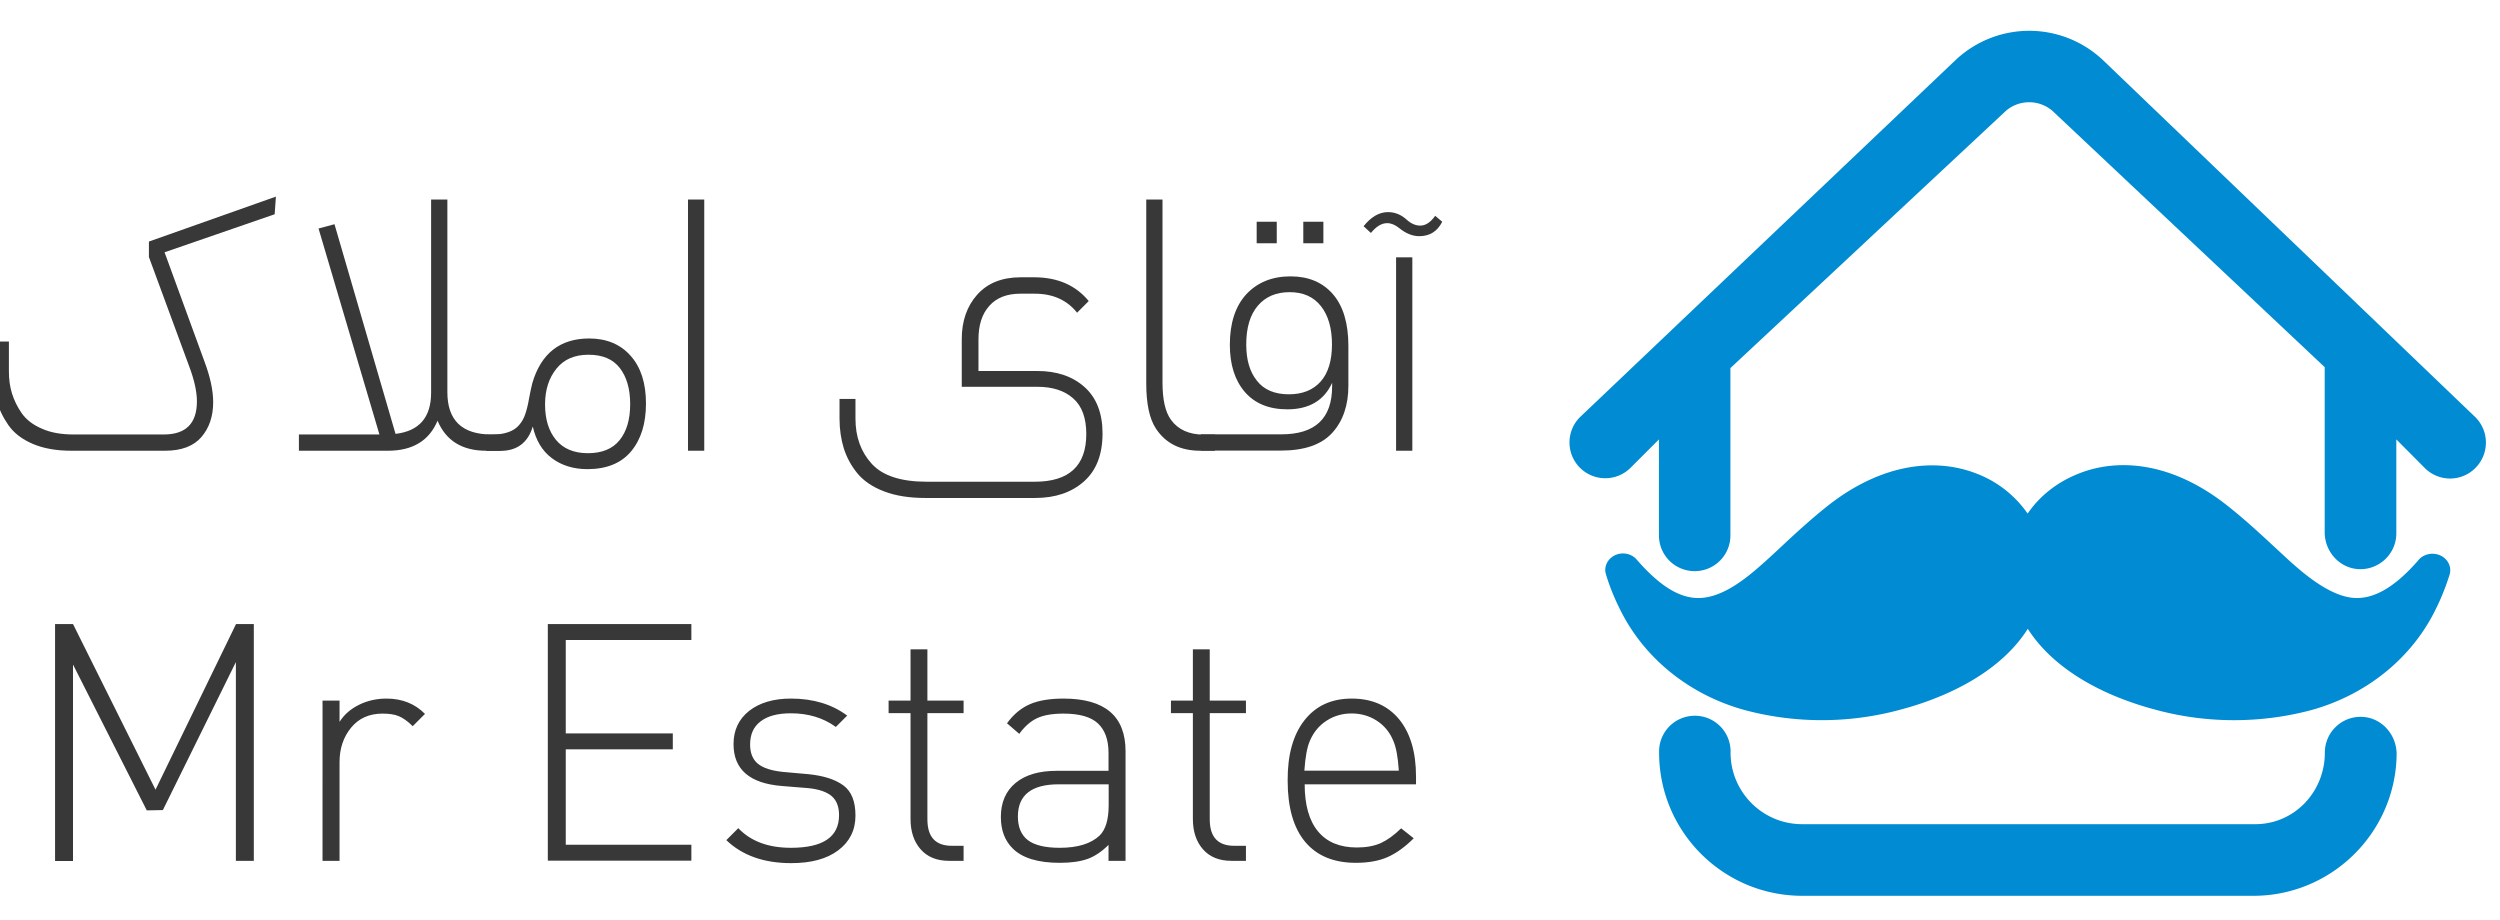
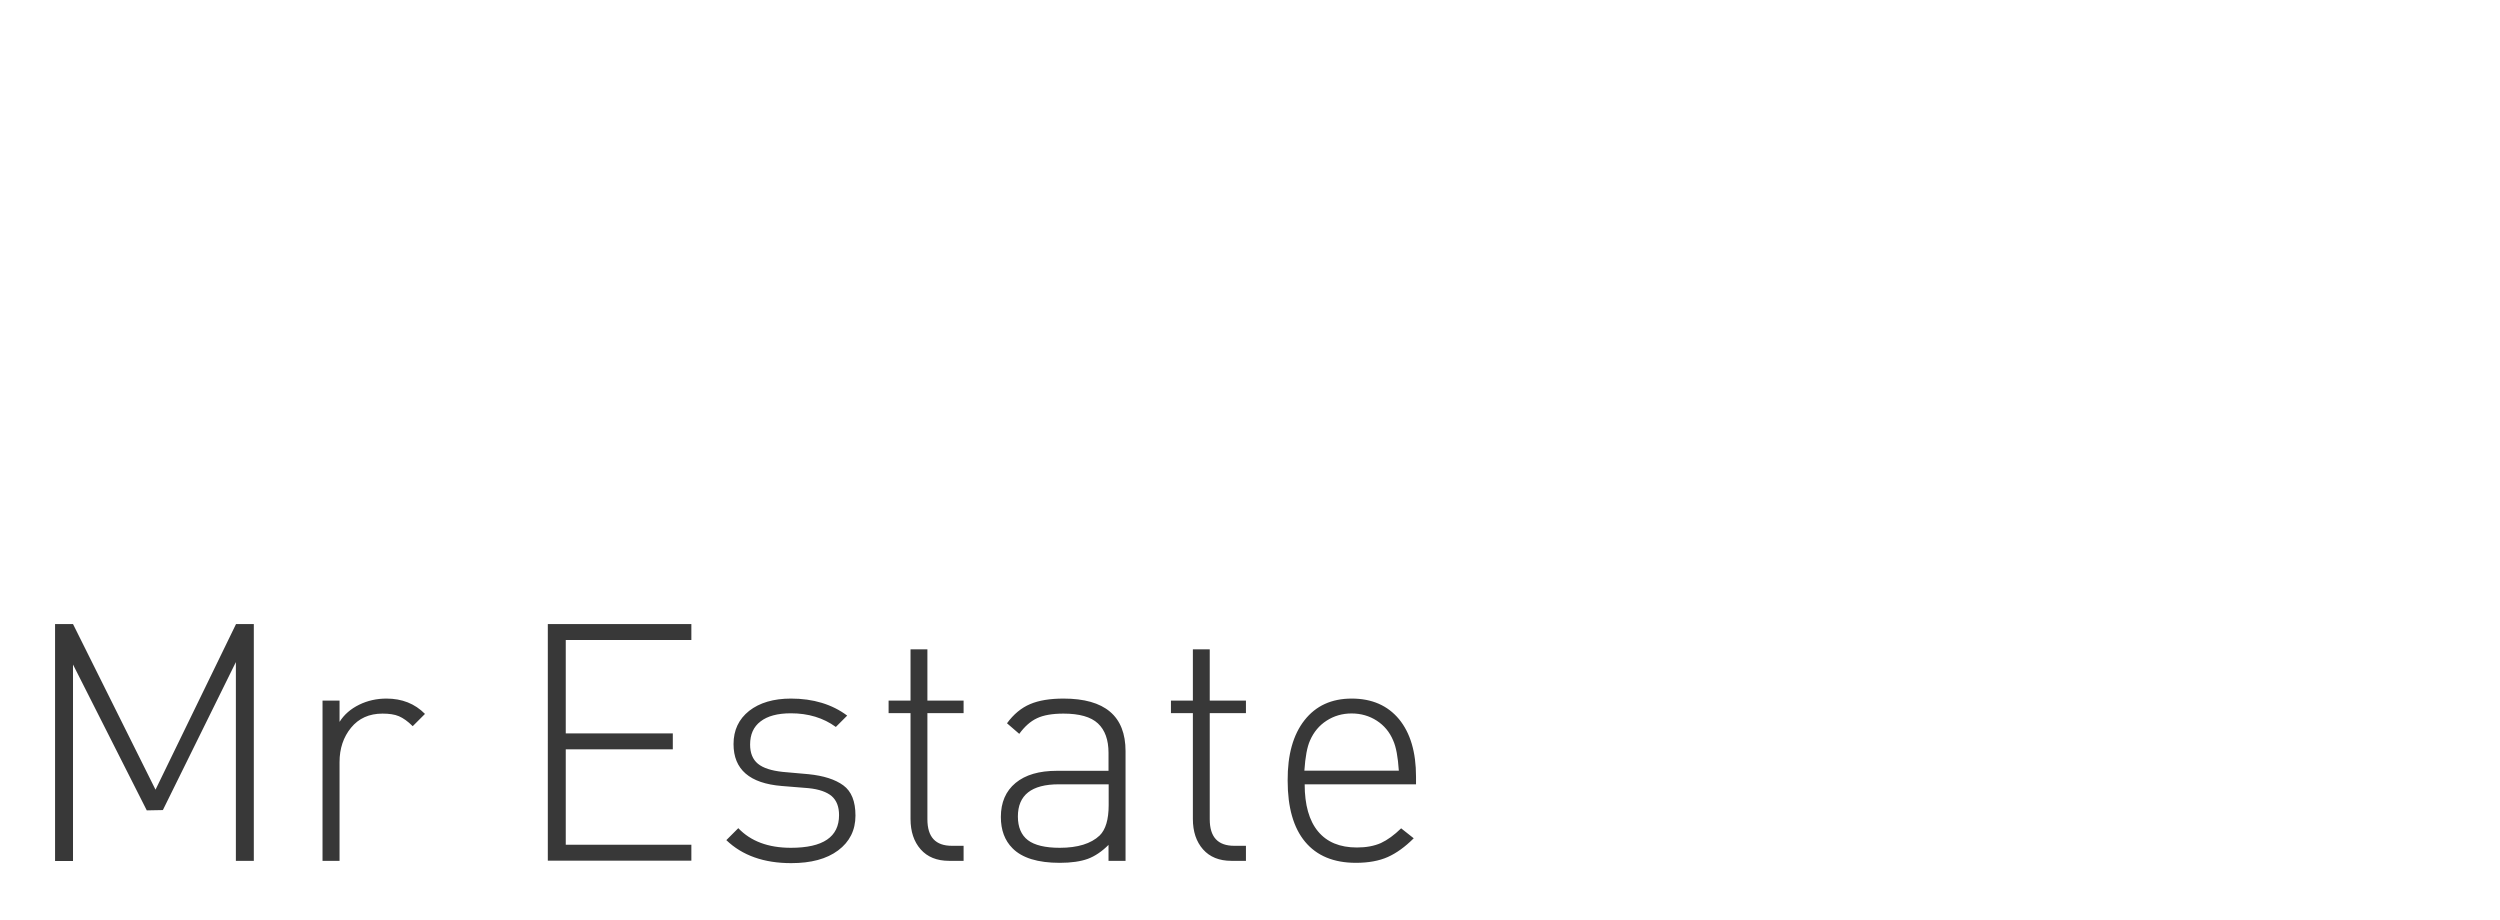
<svg xmlns="http://www.w3.org/2000/svg" version="1.1" viewBox="0 0 163.01 59.96" xml:space="preserve">
  <style>.st0{fill:#008bd2}.st1{fill:#383838}</style>
-   <path class="st0" d="M158.93 36.15s-.01 0 0 0c-.48-.13-.99.04-1.27.41-1.64 1.88-3.03 2.54-4.25 2.42-1.22-.12-2.55-1.02-3.83-2.15l-.07-.06c-.31-.27-.75-.69-1.22-1.12-.97-.9-2.01-1.86-3.11-2.72-3.55-2.79-7.06-3.1-9.69-2.03-1.35.54-2.5 1.44-3.28 2.59a7.14 7.14 0 00-3.28-2.59c-2.63-1.05-6.13-.74-9.69 2.03-1.09.86-2.14 1.82-3.11 2.73-.49.46-.97.9-1.28 1.17-1.29 1.15-2.57 2.03-3.83 2.15-1.26.12-2.61-.55-4.29-2.48-.39-.47-1.12-.55-1.62-.18-.37.27-.53.73-.39 1.15.23.76.53 1.5.89 2.22 1.55 3.19 4.51 5.6 8.12 6.6 3.34.9 6.89.89 10.23-.03.95-.25 1.87-.57 2.76-.95 2.69-1.16 4.47-2.68 5.5-4.31 1.03 1.62 2.81 3.15 5.5 4.31.9.38 1.82.7 2.77.95 3.33.92 6.88.93 10.22.04 3.61-1 6.58-3.41 8.12-6.6.36-.72.65-1.46.89-2.22.18-.57-.18-1.17-.79-1.33z" />
-   <path class="st0" d="M153.94 46.74a2.33 2.33 0 00-2.35 2.33c0 2.56-1.98 4.67-4.54 4.67h-29.54c-2.58 0-4.67-2.09-4.67-4.67V49c0-1.29-1.04-2.33-2.33-2.33s-2.33 1.04-2.33 2.33v.07c0 5.16 4.18 9.34 9.34 9.34h29.41c5.11 0 9.28-4.13 9.34-9.23 0-1.31-1.02-2.43-2.33-2.44zM161.41 27.21L137.09 3.89c-.03-.03-.06-.06-.1-.09a7 7 0 00-9.33-.02c-.03.03-.07.06-.1.09L103.02 27.2c-.91.91-.91 2.39 0 3.3.91.91 2.39.91 3.3 0l1.85-1.85v6.26c0 1.29 1.04 2.33 2.33 2.33s2.33-1.04 2.33-2.33V24.07 24L130.8 7.22c.87-.74 2.16-.74 3.03.01l17.75 16.71v10.77c0 1.26.97 2.34 2.22 2.4 1.34.06 2.45-1.01 2.45-2.33v-6.13l1.85 1.86a2.326 2.326 0 003.3.01c.92-.92.92-2.4.01-3.31z" />
  <g>
-     <path class="st1" d="M17.99 12.82l-.08 1.15-7.18 2.48 2.59 7.09c.39 1.03.58 1.92.58 2.69 0 .92-.26 1.68-.77 2.27-.51.59-1.3.89-2.36.89H4.65c-.98 0-1.82-.15-2.52-.45-.7-.3-1.23-.71-1.59-1.23s-.62-1.07-.77-1.65-.23-1.2-.23-1.88v-1.91H.58v1.93c0 .52.06 1 .2 1.45s.35.88.64 1.3c.3.42.74.76 1.31 1 .57.26 1.27.38 2.08.38h5.87c1.44 0 2.16-.72 2.16-2.16 0-.63-.17-1.4-.51-2.3l-2.62-7.11v-1.01l8.28-2.93zM32.05 28.33h.6v1.06h-.95c-1.56 0-2.62-.65-3.17-1.96-.54 1.3-1.62 1.96-3.24 1.96h-5.8v-1.06h5.25L20.77 14.9l1.04-.28 3.98 13.67c1.55-.18 2.32-1.08 2.32-2.69V13.01h1.06v12.56c0 1.84.96 2.76 2.88 2.76z" />
-     <path class="st1" d="M38.42 22.07c1.13 0 2.04.38 2.7 1.13.67.75 1 1.79 1 3.11 0 1.3-.32 2.34-.97 3.12-.64.77-1.6 1.16-2.85 1.16-.9 0-1.68-.24-2.31-.71-.64-.48-1.05-1.17-1.25-2.07-.32 1.06-1.03 1.59-2.12 1.59h-.92v-1.06h.32c.87 0 1.49-.21 1.84-.64.17-.2.3-.43.39-.7.09-.27.18-.61.25-1.04.08-.42.15-.75.21-.98.57-1.94 1.81-2.91 3.71-2.91zm-.09 7.48c.92 0 1.61-.28 2.07-.85s.69-1.35.69-2.35-.23-1.78-.68-2.36-1.13-.86-2.04-.86c-.91 0-1.6.3-2.09.91-.49.61-.74 1.38-.74 2.33 0 .97.24 1.74.71 2.31s1.17.87 2.08.87zM44.86 29.39V13.01h1.06v16.38h-1.06zM70.99 19.63l-.76.76c-.66-.83-1.58-1.24-2.76-1.24h-.94c-.87 0-1.55.26-2.02.79-.48.53-.71 1.26-.71 2.2v2.05h3.84c1.27 0 2.3.35 3.08 1.05.78.7 1.17 1.71 1.17 3.02 0 1.37-.4 2.41-1.21 3.13-.81.72-1.87 1.08-3.19 1.08h-7.13c-1.06 0-1.96-.14-2.71-.43-.75-.28-1.33-.68-1.74-1.17-.41-.5-.7-1.04-.89-1.63-.18-.59-.28-1.24-.28-1.94v-1.29h1.04v1.29c0 1.18.35 2.16 1.06 2.94.71.78 1.9 1.17 3.59 1.17h7.04c2.24 0 3.36-1.04 3.36-3.11 0-1.04-.28-1.82-.85-2.32-.57-.51-1.35-.76-2.35-.76h-4.92v-3.11c0-1.18.34-2.15 1.01-2.9.67-.75 1.62-1.13 2.83-1.13h.92c1.51.01 2.68.53 3.52 1.55zM79.23 29.39h-.97c-1.29 0-2.25-.48-2.88-1.43-.43-.64-.64-1.63-.64-2.97V13.01h1.06v11.94c0 1.1.18 1.91.55 2.42.46.64 1.18.97 2.16.97h.71v1.05z" />
-     <path class="st1" d="M84.15 18.02c1.17 0 2.09.39 2.76 1.16s1.01 1.9 1.01 3.37v2.6c0 1.27-.35 2.3-1.05 3.07-.7.77-1.81 1.16-3.35 1.16H78.3v-1.06h5.25c2.21 0 3.31-1.04 3.31-3.13v-.23c-.52 1.15-1.5 1.73-2.92 1.73-1.2 0-2.12-.38-2.77-1.13s-.98-1.78-.98-3.08c0-1.41.36-2.51 1.07-3.29.72-.77 1.68-1.17 2.89-1.17zm-.11 7.69c.89 0 1.58-.28 2.07-.83.49-.55.74-1.36.74-2.42 0-1.06-.24-1.89-.72-2.5s-1.16-.91-2.04-.91c-.89 0-1.58.3-2.08.89-.5.59-.75 1.43-.75 2.52 0 1 .23 1.79.7 2.37.46.59 1.16.88 2.08.88zm-2.1-11.25h1.31v1.4h-1.31v-1.4zm3.04 0h1.31v1.4h-1.31v-1.4zM93.58 14.07l.46.39c-.32.63-.82.94-1.5.94-.44 0-.88-.18-1.31-.53-.26-.21-.52-.32-.78-.32-.37 0-.72.22-1.06.64l-.48-.44c.49-.61 1.02-.92 1.59-.92.46 0 .87.17 1.24.51.28.25.57.37.87.37.34 0 .67-.21.97-.64zm-2.55 15.32V16.78h1.06v12.61h-1.06z" />
    <g>
      <path class="st1" d="M16.55 40.69v15.44h-1.17V43.17l-4.76 9.65-1.05.02-4.81-9.51v12.81H3.59V40.69h1.17l5.38 10.8 5.25-10.8h1.16zM25.2 45.55c1.01 0 1.85.33 2.51 1l-.8.8c-.32-.32-.62-.53-.9-.65s-.64-.17-1.07-.17c-.87 0-1.55.31-2.05.92-.5.61-.75 1.36-.75 2.24v6.44h-1.11V45.68h1.11v1.39c.3-.48.73-.85 1.28-1.12.55-.27 1.15-.4 1.78-.4zM45.08 40.69v1.04h-8.19v6.09h6.98v1.04h-6.98v6.22h8.19v1.04h-9.36V40.69h9.36zM51.58 45.55c1.44 0 2.67.37 3.66 1.11l-.74.74c-.81-.59-1.79-.89-2.93-.89-.87 0-1.53.18-1.98.53-.46.35-.68.85-.68 1.51 0 .55.17.97.51 1.25.34.28.88.45 1.61.53l1.69.15c.98.1 1.74.34 2.27.73.53.39.79 1.04.79 1.97 0 .95-.38 1.71-1.13 2.27-.75.56-1.77.83-3.06.83-1.78 0-3.19-.5-4.23-1.5l.78-.78c.81.85 1.95 1.28 3.43 1.28 2.1 0 3.14-.71 3.14-2.13 0-.55-.16-.96-.48-1.24-.32-.27-.82-.45-1.52-.52l-1.73-.14c-2.1-.17-3.15-1.08-3.15-2.73 0-.91.34-1.63 1.02-2.17.68-.53 1.59-.8 2.73-.8zM60.47 42.34v3.34h2.36v.82h-2.36v6.92c0 1.16.53 1.73 1.6 1.73h.76v.98h-.95c-.79 0-1.41-.25-1.85-.75s-.66-1.16-.66-1.98v-6.9h-1.43v-.82h1.43v-3.34h1.1zM69.34 45.55c2.7 0 4.05 1.14 4.05 3.43v7.15h-1.11v-1.04c-.43.43-.89.74-1.35.91-.47.17-1.08.26-1.83.26-1.43 0-2.46-.32-3.08-.95-.51-.51-.76-1.19-.76-2.04 0-.95.32-1.69.96-2.22.64-.53 1.54-.79 2.68-.79h3.38v-1.17c0-.85-.23-1.49-.69-1.92s-1.21-.64-2.25-.64c-.72 0-1.3.1-1.72.3-.43.2-.81.54-1.16 1.02l-.8-.69c.43-.59.94-1.01 1.51-1.25.56-.24 1.29-.36 2.17-.36zm2.95 5.59h-3.25c-1.78 0-2.67.7-2.67 2.1 0 .69.22 1.21.65 1.54.43.33 1.13.5 2.08.5 1.17 0 2.04-.27 2.6-.8.39-.38.59-1.04.59-1.99v-1.35zM78.88 42.34v3.34h2.36v.82h-2.36v6.92c0 1.16.53 1.73 1.6 1.73h.76v.98h-.95c-.79 0-1.41-.25-1.85-.75s-.66-1.16-.66-1.98v-6.9h-1.43v-.82h1.43v-3.34h1.1zM85.06 46.96c.74-.94 1.76-1.41 3.08-1.41 1.31 0 2.34.45 3.08 1.34.74.9 1.11 2.15 1.11 3.75v.5h-7.26c0 1.34.29 2.37.87 3.07.58.7 1.42 1.05 2.54 1.05.61 0 1.13-.1 1.56-.29.43-.2.87-.52 1.32-.96l.82.65c-.56.56-1.13.97-1.69 1.22s-1.26.38-2.08.38c-1.45 0-2.55-.46-3.31-1.37-.76-.91-1.14-2.24-1.14-3.99-.01-1.69.36-3 1.1-3.94zm4.71.03c-.48-.31-1.03-.47-1.64-.47s-1.15.16-1.63.47c-.48.31-.84.74-1.08 1.29-.19.42-.31 1.08-.37 1.97h6.16c-.06-.9-.18-1.55-.37-1.97-.23-.55-.59-.98-1.07-1.29z" />
    </g>
  </g>
</svg>